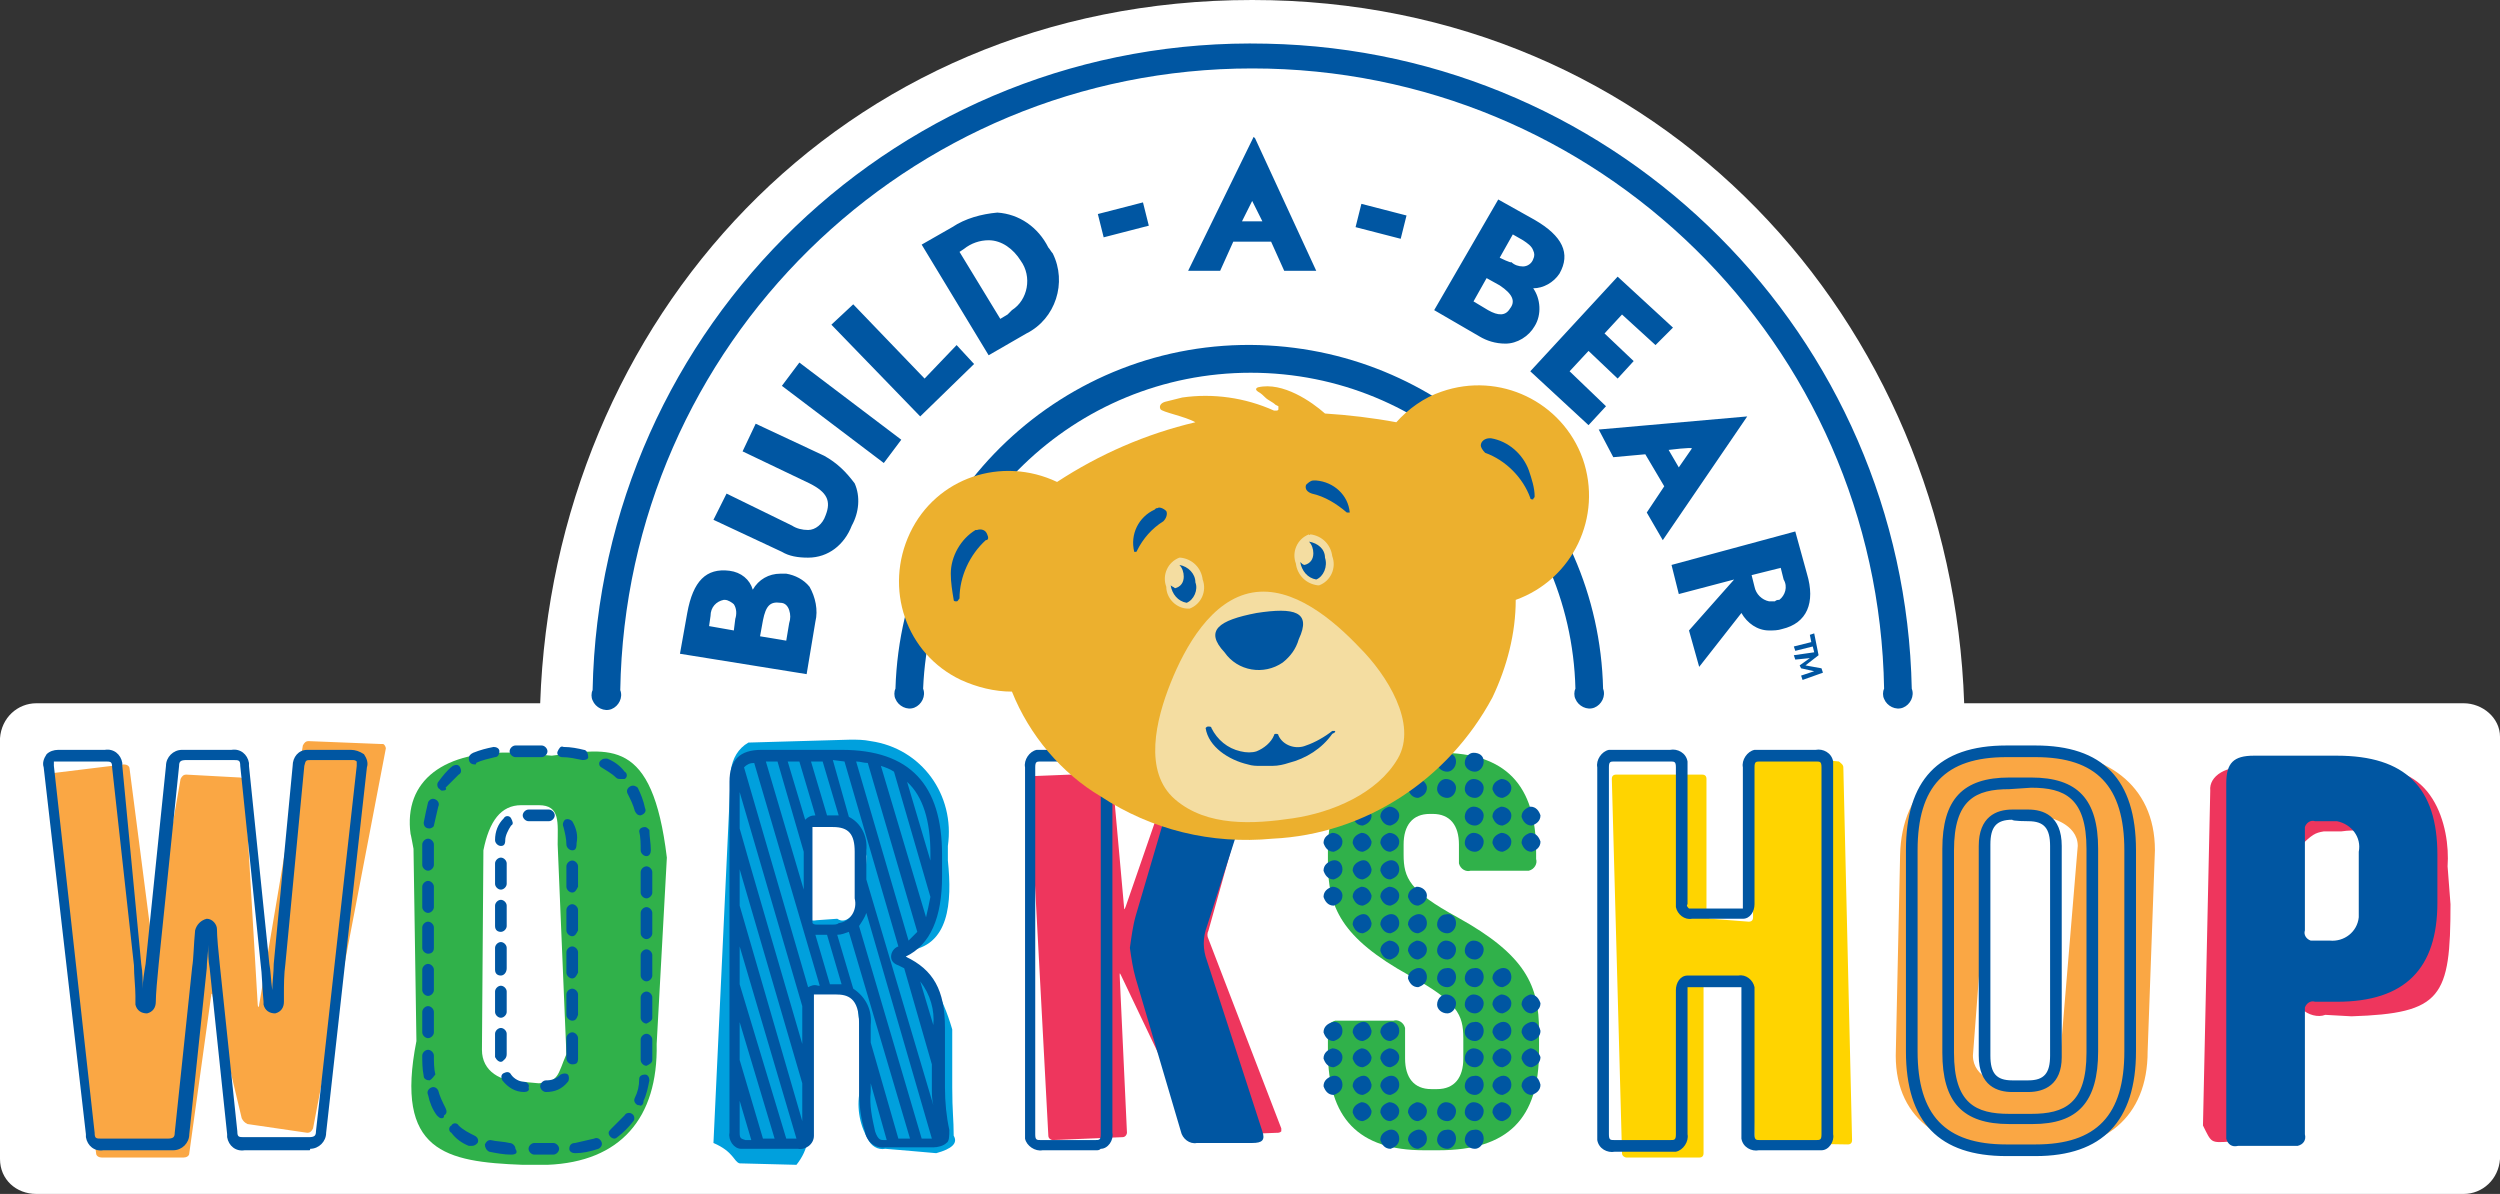
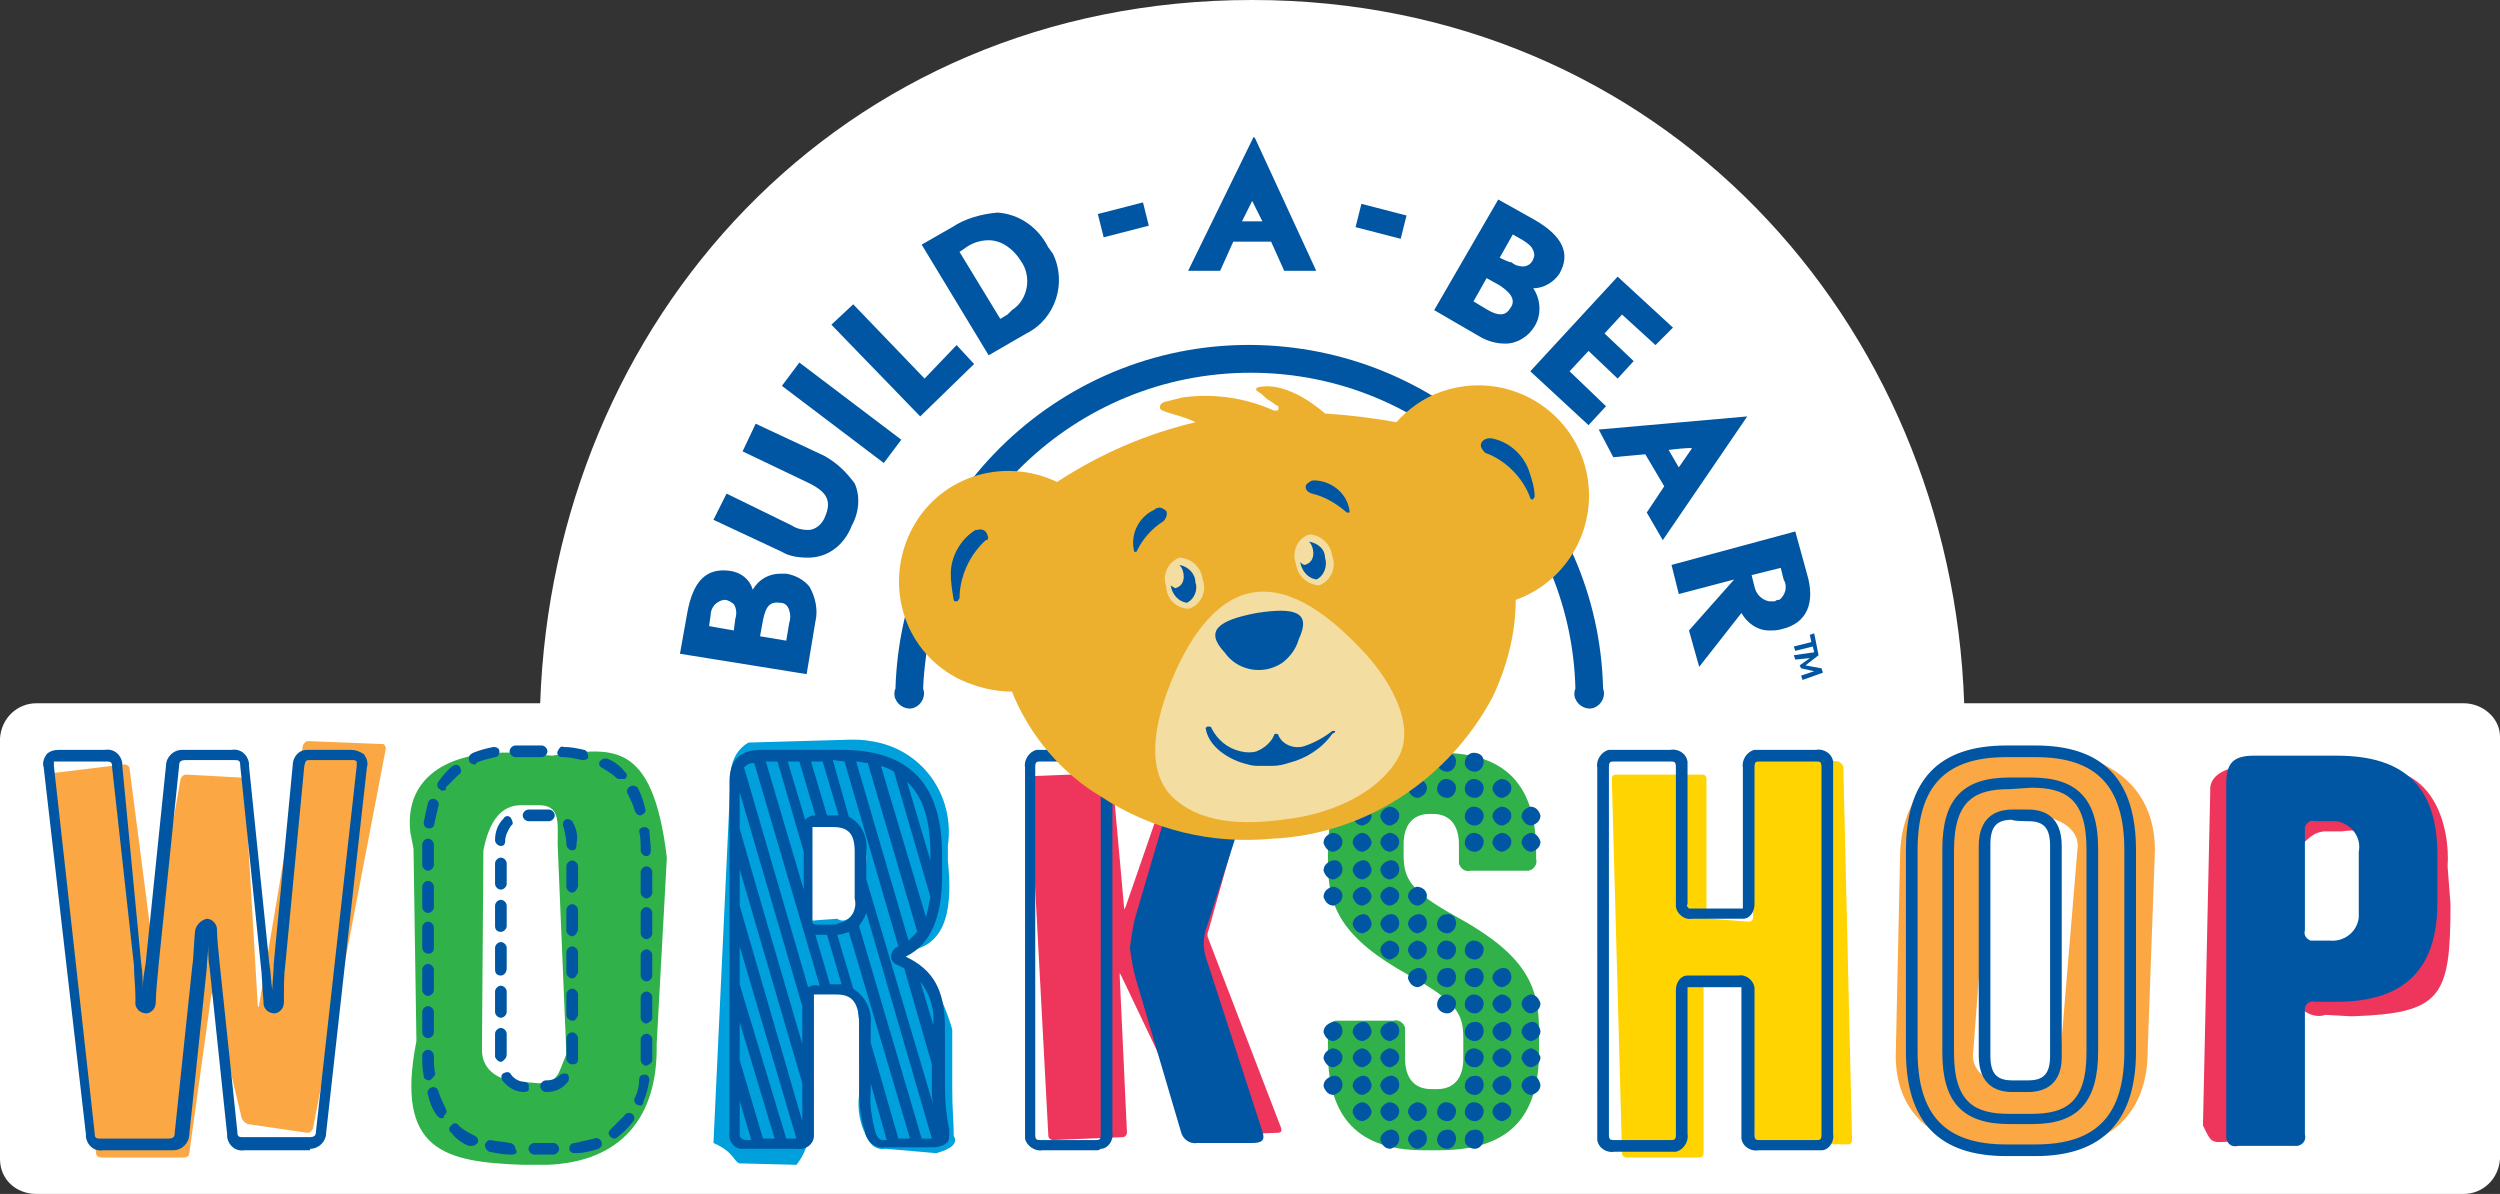
<svg xmlns="http://www.w3.org/2000/svg" version="1.1" id="Layer_1" x="0px" y="0px" viewBox="0 0 171.7 82" style="enable-background:new 0 0 171.7 82;" xml:space="preserve">
  <rect x="0" y="0" width="171.7" height="82" fill="#333333" stroke="none" />
  <style type="text/css">
  .st0{fill-rule:evenodd;clip-rule:evenodd;fill:#FFFFFF;}
	.st1{fill-rule:evenodd;clip-rule:evenodd;fill:#EE365D;}
	.st2{fill-rule:evenodd;clip-rule:evenodd;fill:#00A0DD;}
	.st3{fill-rule:evenodd;clip-rule:evenodd;fill:#30B14A;}
	.st4{fill-rule:evenodd;clip-rule:evenodd;fill:#FAA744;}
	.st5{fill-rule:evenodd;clip-rule:evenodd;fill:#FFD400;}
	.st6{fill-rule:evenodd;clip-rule:evenodd;fill:#0056A2;}
	.st7{fill-rule:evenodd;clip-rule:evenodd;fill:#ECB02E;}
	.st8{fill-rule:evenodd;clip-rule:evenodd;fill:#F4DDA1;}
 </style>
  <g>
    <path class="st0" d="M169.2,48.3h-34.3C134,22.1,114.1,0,86,0C57.6,0,38,22.1,37.1,48.3H2.5c-1.3,0-2.4,1-2.5,2.4v28.9   C0,81,1.1,82,2.5,82h166.7c1.3,0,2.4-1,2.5-2.4v-29C171.7,49.3,170.5,48.3,169.2,48.3">
  </path>
    <path class="st1" d="M157.9,58.2c0.9-0.9,1.1-1,1.7-1.1h1.2c2.1-0.3,3,0.5,2.9,2v4.2c0,1-0.9,1.9-1.9,1.9c-0.3,0-0.6-0.1-0.9-0.2   l-1.3,0.1c-0.8,0-1.8,0.1-1.6-0.5L157.9,58.2L157.9,58.2z M158.1,69.3c0.4,0.4,1.1,0.6,1.6,0.4l1.8,0.1c6.2-0.2,6.8-1.3,6.8-7.7   l-0.2-2.6c0.2-2.7-1-7.5-5.9-6.5l-7.5-0.3c-1.8-0.2-3,0.6-2.9,1.6l-0.5,23c0.6,1.2,0.5,1.2,1.9,1.1l3.7-0.3c1-0.6,1-0.4,1-0.9   L158.1,69.3L158.1,69.3z">
  </path>
    <path class="st2" d="M57.3,56.2c1.8,0.2,1.8,0.5,2.2,2.6l-0.1,2.5c-0.4,1.2-1.2,2.3-1.9,1.8l-1.4,0.1c-0.5,0.1-0.7-0.1-0.7-0.6   l-0.2-4.8c0.8-1.2,0.2-1.5,0.8-1.4C56.1,56.4,57.3,56.2,57.3,56.2z M64.3,79.2c1.1-0.3,1.5-0.7,1.2-1.2c0-1.1-0.1-1.7-0.1-3.3v-4   c-0.7-2.4-1.7-3.9-2.4-4.3c-1.1-0.8-1-1.1-0.7-1.1c2.9-0.3,3.1-3.3,2.8-6.2v-1c0.5-3.5-1.8-6.7-5.3-7.2c-0.5-0.1-0.9-0.1-1.4-0.1   l-7,0.2c-0.7,0.4-1.1,1.1-1.2,1.9L49,78.5c1.4,0.6,1.4,1.3,1.8,1.4l3.9,0.1c0.4-0.5,0.7-1.1,0.8-1.8l-0.2-8.5   c0-1.9,0.1-1.8,0.8-1.8l1.4,0.1c1.8-0.2,1.3,0.7,1.5,2l0.1,4.7c-0.3,1.2-0.1,2.5,0.5,3.5c0.2,0.5,0.7,0.8,1.2,0.7   C60.9,78.9,64.3,79.2,64.3,79.2z">
  </path>
    <path class="st3" d="M38.9,72.4c-0.6,1.4-0.5,1.9-1.9,2l-1.1-0.1c-1.5,0-2.8-0.7-2.8-2.2l0.1-13.7c0.4-2,1.2-3.1,2.6-3.1H37   c1.5,0,1.3,1.2,1.3,2.7C38.3,58,38.9,72.4,38.9,72.4z M28.4,58.3l0.2,13.2c-1.5,7.6,2,8.3,7.3,8.5h1.7c5-0.2,7.6-3.2,7.5-8.3   l0.7-12.8c-1-8.3-3.9-7.5-7.9-7l-2.5-0.2c-4.9-0.2-7.7,1.9-7.2,5.6C28.2,57.2,28.4,58.3,28.4,58.3z">
  </path>
    <path class="st4" d="M6.6,79.2c0,0.2,0.2,0.3,0.4,0.3h5.6c0.2,0,0.4-0.1,0.4-0.3l1.5-10.8c0-0.2,0.1-0.2,0.1,0l2,8.4   c0.1,0.2,0.2,0.3,0.4,0.4l4.1,0.6c0.2,0,0.3-0.1,0.4-0.3l5-26.1c0-0.1-0.1-0.3-0.2-0.3c0,0,0,0-0.1,0l-5-0.2   c-0.2,0-0.3,0.1-0.4,0.3l-3,17.8c0,0.2-0.1,0.2-0.1,0l-0.9-15.3c0-0.2-0.2-0.3-0.3-0.3l-3.7-0.2c-0.2,0-0.3,0.1-0.4,0.3l-1.9,10.9   c0,0.2-0.1,0.2-0.1,0L8.9,52.8c0-0.2-0.2-0.3-0.4-0.3l-4.9,0.6c-0.2,0-0.3,0.2-0.3,0.3L6.6,79.2z M142.7,58.1   c0-1.5-1.9-2.1-3.1-2.1h-1.1c-1.2,0-1.9,0.6-1.9,2.1l-1.1,14.4c0,1.5,1.8,2.1,3,2.1h1.1c1.2,0,1.9-0.6,1.9-2.1   C141.5,72.5,142.7,58.1,142.7,58.1z M138.1,51.6h2c4.4,0,7.9,2.2,7.9,6.8l-0.5,13.8c0,4.6-3,6.8-7.4,6.8h-2c-4.4,0-7.9-1.9-7.9-6.5   l0.3-13.8C130.6,54.2,133.7,51.6,138.1,51.6C138.1,51.6,138.1,51.6,138.1,51.6z">
  </path>
    <path class="st1" d="M77.1,78.1c0.2,0,0.3-0.2,0.3-0.3l-0.5-10.8c0-0.2,0-0.2,0.1,0l5.1,10.7c0.1,0.2,0.3,0.3,0.5,0.3l5.1-0.2   c0.1,0,0.2,0,0.3-0.1c0-0.1,0-0.2,0-0.2l-5-13c-0.1-0.2-0.1-0.4,0-0.6l3.5-12.5c0-0.1,0-0.2-0.1-0.3c0,0-0.1,0-0.1,0l-4.9,0.2   c-0.2,0-0.4,0.1-0.4,0.3l-3.7,10.7c-0.1,0.2-0.1,0.2-0.1,0l-0.8-8.9c0-0.2-0.2-0.3-0.4-0.3l-5,0.2c-0.2,0-0.3,0.2-0.3,0.3L72,78   c0,0.2,0.2,0.3,0.3,0.3c0,0,0,0,0,0h0C72.3,78.3,77.1,78.1,77.1,78.1z">
  </path>
    <path class="st5" d="M120.5,78.2c0,0.2,0.2,0.3,0.3,0.3l6.1,0.1c0.2,0,0.3-0.1,0.3-0.3v0l-0.6-25.6c0-0.2-0.2-0.3-0.3-0.4l-5.7-0.6   c-0.2,0-0.3,0.1-0.3,0.2c0,0,0,0,0,0.1l0.1,11c0,0.2-0.1,0.3-0.3,0.3c0,0,0,0,0,0l-2.6-0.2c-0.2,0-0.3-0.2-0.3-0.4v-9.2   c0-0.2-0.1-0.3-0.3-0.3l0,0H111c-0.2,0-0.3,0.1-0.3,0.3v0l0.7,25.7c0,0.2,0.2,0.3,0.3,0.3h5c0.2,0,0.3-0.1,0.3-0.3l0,0V67.8   c0-0.2,0.1-0.3,0.3-0.3c0,0,0,0,0,0l2.6,0.2c0.2,0,0.3,0.2,0.3,0.4L120.5,78.2z">
  </path>
    <path class="st3" d="M100.2,58c0-1.3-0.6-2.1-1.8-2.1h-0.2c-1.2,0-1.8,0.8-1.8,2.1v0.7c0,1.6,0.4,2.5,3.7,4.3   c4.7,2.6,5.6,4.7,5.6,7.8v1.4c0,4.6-2.1,6.8-6.9,6.8h-1c-4.5,0-6.6-2.2-6.6-6.8v-1.3c-0.1-0.3,0.1-0.7,0.5-0.8c0.1,0,0.3,0,0.4,0   h3.6c0.3-0.1,0.7,0.1,0.8,0.5c0,0.1,0,0.2,0,0.3v1.8c0,1.3,0.6,2.1,1.8,2.1h0.4c1.2,0,1.8-0.8,1.8-2.1v-1.4c0-1.6-0.4-2.5-3.7-4.3   c-4.7-2.6-5.6-4.7-5.6-7.8v-0.7c0-4.5,2.1-6.8,6.9-6.8h0.8c4.5,0,6.6,2.2,6.6,6.8v0.5c0.1,0.3-0.1,0.7-0.5,0.8c-0.1,0-0.2,0-0.3,0   H101c-0.3,0.1-0.7-0.1-0.8-0.5c0-0.1,0-0.2,0-0.3L100.2,58C100.2,57.9,100.2,57.9,100.2,58z">
  </path>
    <path class="st6" d="M138.2,56.3c-1.1,0-1.5,0.5-1.5,1.7v14.5c0,1.2,0.4,1.7,1.5,1.7h1.1c1.1,0,1.5-0.5,1.5-1.7V58.1   c0-1.2-0.4-1.7-1.5-1.7C139.3,56.4,138.2,56.4,138.2,56.3z M139.3,75h-1.1c-1,0-2.3-0.4-2.3-2.5V58.1c0-2,1.2-2.5,2.3-2.5h1.1   c1,0,2.3,0.4,2.3,2.5v14.5C141.6,74.5,140.4,75,139.3,75z M138,54.2c-2.3,0-3.8,0.7-3.8,4.2v13.9c0,3.5,1.5,4.2,3.8,4.2h1.5   c2.3,0,3.8-0.7,3.8-4.2V58.3c0-3.5-1.5-4.2-3.8-4.2L138,54.2L138,54.2z M139.6,77.2H138c-3.2,0-4.6-1.5-4.6-4.9V58.3   c0-3.4,1.4-4.9,4.6-4.9h1.5c3.2,0,4.6,1.5,4.6,4.9v13.9C144.1,75.7,142.7,77.2,139.6,77.2L139.6,77.2L139.6,77.2z M137.8,52   c-4.2,0-6.1,2-6.1,6.4v13.8c0,4.4,1.9,6.4,6.1,6.4h2c4.2,0,6.1-2,6.1-6.4V58.4c0-4.4-1.9-6.4-6.1-6.4L137.8,52   C137.8,52,137.8,52,137.8,52z M139.8,79.4h-2c-4.6,0-6.9-2.3-6.9-7.2V58.4c0-4.8,2.2-7.2,6.9-7.2h2c4.6,0,6.9,2.3,6.9,7.2v13.8   C146.7,77,144.4,79.4,139.8,79.4L139.8,79.4z M14.2,63.1c0.4,0,0.7,0.4,0.7,0.7c0,0.5,0.1,1.6,0.2,2.5l1.2,11.4   c0,0.4,0.1,0.4,0.5,0.4h4.4c0.4,0,0.5-0.1,0.5-0.4l2.8-25.1c0-0.1,0-0.2,0-0.3c-0.1-0.1-0.2-0.1-0.3-0.1h-2.8c-0.4,0-0.4,0-0.5,0.4   l-1.3,13.6c-0.1,0.7-0.1,1.5-0.1,2.1v0.5c0,0.4-0.2,0.7-0.6,0.8c-0.4,0-0.7-0.2-0.8-0.6c0-0.1,0-0.1,0-0.2c-0.1-1-0.1-1.9-0.2-2.6   l-1.4-13.6c0-0.4-0.1-0.4-0.5-0.4h-3.2c-0.4,0-0.5,0.1-0.5,0.4l-1.4,13.6c-0.1,1-0.2,2.1-0.2,2.6c0,0.4-0.2,0.7-0.6,0.8   c-0.4,0-0.7-0.2-0.8-0.6c0-0.1,0-0.1,0-0.2v-0.4c0-0.6-0.1-1.4-0.1-2.1L7.7,52.7c0-0.4-0.1-0.4-0.5-0.4H4c-0.1,0-0.2,0-0.3,0   c0,0.1,0,0.2,0,0.3l2.8,25.2c0,0.4,0.1,0.4,0.5,0.4h4.5c0.4,0,0.5-0.1,0.5-0.4l1.2-11.4c0.1-0.6,0.1-1.5,0.2-2.5   C13.5,63.5,13.8,63.2,14.2,63.1 M21.2,79h-4.4c-0.6,0.1-1.1-0.3-1.2-0.9c0-0.1,0-0.1,0-0.2l-1.2-11.4c-0.1-0.5-0.1-1.1-0.1-1.6   c0,0.6-0.1,1.1-0.1,1.6l-1.2,11.4c0,0.6-0.5,1.1-1.1,1.1c-0.1,0-0.1,0-0.2,0H7.1c-0.6,0.1-1.1-0.3-1.2-0.9c0-0.1,0-0.1,0-0.2   L3,52.7c-0.1-0.3,0-0.6,0.2-0.9c0.2-0.2,0.5-0.3,0.8-0.3h3.2c0.6-0.1,1.1,0.3,1.2,0.9c0,0,0,0,0,0c0,0.1,0,0.1,0,0.2l1.3,13.6   c0.1,0.6,0.1,1.2,0.1,1.7c0-0.5,0.1-1.1,0.2-1.7l1.4-13.6c0-0.6,0.5-1.1,1.1-1.1c0.1,0,0.1,0,0.2,0h3.2c0.6-0.1,1.1,0.3,1.2,0.9   c0,0.1,0,0.1,0,0.2l1.4,13.6c0.1,0.5,0.1,1.1,0.2,1.8c0-0.5,0.1-1.2,0.1-1.8l1.3-13.6c0-0.6,0.4-1.1,1-1.1c0.1,0,0.1,0,0.2,0h2.8   c0.3,0,0.6,0.1,0.9,0.3c0.2,0.3,0.3,0.6,0.2,0.9l-2.8,25.1c0,0.6-0.5,1.1-1.1,1.1C21.3,79,21.3,79,21.2,79 M35.4,52   c-0.2,0-0.4-0.2-0.4-0.4c0-0.2,0.2-0.4,0.4-0.4h1.8c0.2,0,0.4,0.2,0.4,0.4c0,0.2-0.2,0.4-0.4,0.4H35.4z M40,52.2L40,52.2   c-0.5-0.1-0.9-0.2-1.4-0.2c-0.2,0-0.4-0.2-0.3-0.4s0.2-0.4,0.4-0.3l0,0c0.5,0,1,0.1,1.4,0.2c0.2,0,0.3,0.3,0.3,0.5   C40.4,52.1,40.3,52.2,40,52.2L40,52.2z M32.6,52.5c-0.2,0-0.4-0.1-0.4-0.4c0-0.2,0.1-0.3,0.3-0.4c0.5-0.2,0.9-0.3,1.4-0.4   c0.2,0,0.4,0.1,0.4,0.3c0,0.2-0.1,0.4-0.3,0.4c-0.4,0.1-0.9,0.2-1.3,0.4C32.7,52.5,32.7,52.5,32.6,52.5   C32.6,52.5,32.6,52.5,32.6,52.5z M42.6,53.5c-0.1,0-0.2,0-0.3-0.1c-0.3-0.3-0.7-0.5-1-0.7c-0.2-0.1-0.2-0.4,0-0.5   c0.1-0.1,0.2-0.1,0.4-0.1c0.5,0.2,0.9,0.5,1.2,0.9c0.2,0.1,0.2,0.4,0,0.5C42.8,53.5,42.7,53.5,42.6,53.5   C42.6,53.5,42.6,53.5,42.6,53.5z M30.4,54.3c-0.1,0-0.1,0-0.2-0.1c-0.2-0.1-0.2-0.4-0.1-0.5c0,0,0,0,0,0l0,0c0.3-0.4,0.6-0.8,1-1.1   c0.2-0.1,0.4-0.1,0.5,0.1c0.1,0.2,0.1,0.4-0.1,0.5c-0.3,0.3-0.6,0.6-0.9,0.9C30.7,54.2,30.6,54.3,30.4,54.3   C30.4,54.3,30.4,54.3,30.4,54.3z M44,56c-0.2,0-0.3-0.1-0.4-0.3c-0.1-0.4-0.3-0.8-0.5-1.2c-0.1-0.2,0-0.4,0.2-0.5   c0.2-0.1,0.4,0,0.5,0.1c0.2,0.4,0.4,0.9,0.5,1.4C44.4,55.7,44.3,55.9,44,56L44,56L44,56z M29.5,56.9L29.5,56.9   c-0.3,0-0.4-0.2-0.4-0.4c0.1-0.5,0.2-1,0.3-1.4c0.1-0.2,0.3-0.3,0.5-0.2c0.2,0.1,0.3,0.3,0.2,0.5l0,0c-0.1,0.4-0.2,0.9-0.3,1.3   C29.8,56.8,29.6,56.9,29.5,56.9C29.5,56.9,29.5,56.9,29.5,56.9z M44.4,58.8c-0.2,0-0.4-0.2-0.4-0.4c0,0,0,0,0,0v0   c0-0.4,0-0.9-0.1-1.3c0-0.2,0.2-0.3,0.4-0.3c0.1,0,0.2,0.1,0.3,0.2c0,0.5,0.1,0.9,0.1,1.4C44.7,58.6,44.6,58.8,44.4,58.8   C44.3,58.8,44.4,58.8,44.4,58.8z M29.4,59.8c-0.2,0-0.4-0.2-0.4-0.4l0,0V58c0-0.2,0.2-0.4,0.4-0.4c0.2,0,0.4,0.2,0.4,0.4v1.4   C29.8,59.6,29.6,59.8,29.4,59.8z M44.4,61.7c-0.2,0-0.4-0.2-0.4-0.4c0,0,0,0,0,0v-1.4c0-0.2,0.2-0.4,0.4-0.4c0.2,0,0.4,0.2,0.4,0.4   v1.4C44.8,61.5,44.6,61.7,44.4,61.7C44.4,61.7,44.4,61.7,44.4,61.7z M29.4,62.7c-0.2,0-0.4-0.2-0.4-0.4v-1.4c0-0.2,0.2-0.4,0.4-0.4   c0.2,0,0.4,0.2,0.4,0.4v1.4C29.8,62.5,29.6,62.7,29.4,62.7C29.4,62.7,29.4,62.7,29.4,62.7z M44.4,64.5c-0.2,0-0.4-0.2-0.4-0.4v-1.4   c0-0.2,0.2-0.4,0.4-0.4c0.2,0,0.4,0.2,0.4,0.4v1.4C44.8,64.3,44.6,64.5,44.4,64.5C44.4,64.5,44.4,64.5,44.4,64.5z M29.4,65.5   c-0.2,0-0.4-0.2-0.4-0.4v-1.4c0-0.2,0.2-0.4,0.4-0.4c0.2,0,0.4,0.2,0.4,0.4v1.4C29.8,65.4,29.6,65.5,29.4,65.5   C29.4,65.5,29.4,65.5,29.4,65.5z M44.4,67.4c-0.2,0-0.4-0.2-0.4-0.4v-1.4c0-0.2,0.2-0.4,0.4-0.4c0.2,0,0.4,0.2,0.4,0.4V67   C44.8,67.2,44.6,67.4,44.4,67.4z M29.4,68.4c-0.2,0-0.4-0.2-0.4-0.4v-1.4c0-0.2,0.2-0.4,0.4-0.4c0.2,0,0.4,0.2,0.4,0.4V68   C29.8,68.2,29.6,68.4,29.4,68.4C29.4,68.4,29.4,68.4,29.4,68.4z M44.4,70.3c-0.2,0-0.4-0.2-0.4-0.4v-1.4c0-0.2,0.2-0.4,0.4-0.4   c0.2,0,0.4,0.2,0.4,0.4v1.4C44.8,70.1,44.6,70.2,44.4,70.3C44.4,70.2,44.4,70.3,44.4,70.3z M29.4,71.3c-0.2,0-0.4-0.2-0.4-0.4   c0,0,0,0,0,0v-1.4c0-0.2,0.2-0.4,0.4-0.4c0.2,0,0.4,0.2,0.4,0.4v1.4C29.8,71.1,29.6,71.3,29.4,71.3C29.4,71.3,29.4,71.3,29.4,71.3z    M44.4,73.2c-0.2,0-0.4-0.2-0.4-0.4c0,0,0,0,0,0v-1.4c0-0.2,0.2-0.4,0.4-0.4c0.2,0,0.4,0.2,0.4,0.4v1.4   C44.8,73,44.6,73.1,44.4,73.2C44.4,73.1,44.4,73.2,44.4,73.2z M29.5,74.2c-0.2,0-0.4-0.1-0.4-0.3c-0.1-0.5-0.1-1-0.1-1.4   c0-0.2,0.2-0.4,0.4-0.4c0.2,0,0.4,0.2,0.4,0.4c0,0.4,0,0.9,0.1,1.3C29.8,73.9,29.7,74.1,29.5,74.2L29.5,74.2L29.5,74.2L29.5,74.2z    M43.9,75.9h-0.1c-0.2-0.1-0.3-0.3-0.2-0.5c0.2-0.4,0.3-0.8,0.3-1.3c0-0.2,0.2-0.3,0.4-0.3c0.2,0,0.3,0.2,0.3,0.4l0,0   c-0.1,0.5-0.2,1-0.4,1.4C44.2,75.9,44,76,43.9,75.9C43.8,75.9,43.8,75.9,43.9,75.9z M30.3,76.8c-0.1,0-0.2-0.1-0.3-0.2   c-0.3-0.4-0.5-0.9-0.6-1.4c-0.1-0.2,0-0.4,0.2-0.5s0.4,0,0.5,0.2c0.1,0.4,0.3,0.8,0.5,1.2c0.1,0.2,0.1,0.4-0.1,0.5   C30.5,76.8,30.4,76.8,30.3,76.8L30.3,76.8z M42.2,78.2c-0.2,0-0.4-0.2-0.4-0.4c0-0.1,0.1-0.2,0.2-0.3c0.3-0.3,0.6-0.6,0.9-0.9   c0.1-0.2,0.4-0.2,0.5-0.1c0.2,0.1,0.2,0.4,0.1,0.5c-0.3,0.4-0.7,0.8-1.1,1.1C42.3,78.2,42.2,78.2,42.2,78.2   C42.2,78.2,42.2,78.2,42.2,78.2z M32.4,78.7c-0.1,0-0.1,0-0.2,0c-0.5-0.2-0.9-0.5-1.2-0.9c-0.2-0.1-0.2-0.4,0-0.5   c0.1-0.2,0.4-0.2,0.5,0c0.3,0.3,0.7,0.5,1.1,0.7c0.2,0.1,0.3,0.3,0.2,0.5C32.7,78.6,32.6,78.7,32.4,78.7L32.4,78.7z M39.5,79.2   c-0.2,0-0.4-0.1-0.4-0.3c0-0.2,0.1-0.4,0.4-0.4c0.4-0.1,0.9-0.2,1.3-0.3c0.2-0.1,0.4,0,0.5,0.2c0.1,0.2,0,0.4-0.2,0.5   C40.5,79.1,40,79.2,39.5,79.2C39.5,79.2,39.5,79.2,39.5,79.2z M35.1,79.3c-0.5,0-1-0.1-1.5-0.2c-0.2-0.1-0.3-0.3-0.3-0.5   c0.1-0.2,0.2-0.3,0.4-0.3c0.4,0.1,0.9,0.1,1.3,0.2c0.2,0,0.4,0.2,0.4,0.4C35.6,79.2,35.4,79.3,35.1,79.3L35.1,79.3z M37.9,79.3   h-1.2c-0.2,0-0.4-0.2-0.4-0.4c0-0.2,0.2-0.4,0.4-0.4H38c0.2,0,0.4,0.2,0.4,0.4c0,0.2-0.2,0.4-0.4,0.4H37.9   C37.8,79.3,37.8,79.3,37.9,79.3z M37.7,56.4h-1.4c-0.2,0-0.4-0.2-0.4-0.4c0-0.2,0.2-0.4,0.4-0.4h1.4c0.2,0,0.4,0.2,0.4,0.4   C38.1,56.2,37.9,56.4,37.7,56.4 M34.4,58.1c-0.2,0-0.4-0.2-0.4-0.4c0,0,0,0,0,0c0-0.6,0.2-1.1,0.6-1.5c0.1-0.2,0.4-0.2,0.5,0   s0.2,0.4,0,0.5l0,0c-0.2,0.3-0.4,0.7-0.4,1C34.7,58,34.6,58.1,34.4,58.1 M39.3,58.4c-0.2,0-0.4-0.2-0.4-0.4c0,0,0,0,0,0   c0-0.4-0.1-0.8-0.2-1.2c-0.1-0.2,0-0.4,0.1-0.5c0.2-0.1,0.4,0,0.5,0.1c0.3,0.5,0.4,1,0.3,1.5C39.6,58.3,39.5,58.4,39.3,58.4    M34.4,61.1c-0.2,0-0.4-0.2-0.4-0.4c0,0,0,0,0,0v-1.4c0-0.2,0.2-0.4,0.4-0.4c0.2,0,0.4,0.2,0.4,0.4v1.4   C34.8,60.9,34.6,61.1,34.4,61.1 M39.3,61.3c-0.2,0-0.4-0.2-0.4-0.4c0,0,0,0,0,0v-1.4c0-0.2,0.2-0.4,0.4-0.4c0.2,0,0.4,0.2,0.4,0.4   v1.4C39.6,61.1,39.5,61.3,39.3,61.3 M34.4,64c-0.2,0-0.4-0.1-0.4-0.4c0,0,0,0,0,0v-1.4c0-0.2,0.2-0.4,0.4-0.4   c0.2,0,0.4,0.2,0.4,0.4v1.4C34.8,63.8,34.6,64,34.4,64 M39.3,64.3c-0.2,0-0.4-0.2-0.4-0.4c0,0,0,0,0,0v-1.4c0-0.2,0.2-0.4,0.4-0.4   c0.2,0,0.4,0.2,0.4,0.4v1.4C39.6,64.1,39.5,64.3,39.3,64.3 M34.4,67c-0.2,0-0.4-0.1-0.4-0.4c0,0,0,0,0-0.1v-1.4   c0-0.2,0.2-0.4,0.4-0.4c0.2,0,0.4,0.2,0.4,0.4l0,0v1.4C34.8,66.8,34.6,67,34.4,67 M39.3,67.2c-0.2,0-0.4-0.2-0.4-0.4v-1.4   c0-0.2,0.2-0.4,0.4-0.4c0.2,0,0.4,0.2,0.4,0.4v1.4C39.6,67,39.5,67.2,39.3,67.2 M34.4,69.9c-0.2,0-0.4-0.2-0.4-0.4v-1.4   c0-0.2,0.2-0.4,0.4-0.4c0.2,0,0.4,0.2,0.4,0.4v1.4C34.8,69.7,34.6,69.9,34.4,69.9 M39.3,70.1c-0.2,0-0.4-0.2-0.4-0.4v-1.4   c0-0.2,0.2-0.4,0.4-0.4c0.2,0,0.4,0.2,0.4,0.4v1.4C39.6,70,39.5,70.1,39.3,70.1 M34.5,72.9c-0.2,0.1-0.4-0.1-0.5-0.3   c0-0.1,0-0.1,0-0.2v-1.4c0-0.2,0.2-0.4,0.4-0.4c0.2,0,0.4,0.2,0.4,0.4v1.4C34.8,72.7,34.6,72.8,34.5,72.9 M39.3,73.1   c-0.2,0-0.4-0.2-0.4-0.4c0,0,0,0,0,0v-1.4c0-0.2,0.2-0.4,0.4-0.4c0.2,0,0.4,0.2,0.4,0.4v1.4C39.7,73,39.6,73.1,39.3,73.1 M36,75   c-0.6,0-1.1-0.3-1.5-0.8c-0.1-0.2-0.1-0.4,0.1-0.5c0.2-0.1,0.4-0.1,0.5,0.1c0.2,0.3,0.6,0.5,0.9,0.5c0.2,0,0.4,0.2,0.3,0.4   C36.4,74.9,36.2,75,36,75 M37.5,75c-0.2,0-0.4-0.2-0.4-0.4c0-0.2,0.2-0.4,0.4-0.4c0.4,0,0.7-0.1,1-0.4c0.2-0.1,0.4-0.1,0.5,0   c0.1,0.1,0.1,0.4,0,0.5C38.6,74.8,38.1,75,37.5,75 M116.1,67h3.3c0.5-0.1,1,0.3,1.1,0.8c0,0.1,0,0.1,0,0.2v9.9   c0,0.4,0.1,0.4,0.4,0.4h3.8c0.3,0,0.4,0,0.4-0.4V52.7c0-0.4-0.1-0.4-0.4-0.4h-3.8c-0.3,0-0.4,0-0.4,0.4v9.4c0,0.5-0.3,1-0.8,1   c-0.1,0-0.1,0-0.2,0h-3.3c-0.5,0.1-1-0.3-1.1-0.8c0-0.1,0-0.1,0-0.2v-9.4c0-0.4-0.1-0.4-0.4-0.4h-3.8c-0.3,0-0.4,0-0.4,0.4v25.2   c0,0.4,0.1,0.4,0.4,0.4h3.8c0.3,0,0.4,0,0.4-0.4V68c0-0.5,0.3-1,0.8-1C116,67,116.1,67,116.1,67 M124.6,79h-3.8   c-0.5,0.1-1.1-0.2-1.2-0.8c0-0.1,0-0.2,0-0.4V68c0-0.1,0-0.2,0-0.2c-0.1,0-0.1,0-0.2,0h-3.3c-0.1,0-0.1,0-0.2,0c0,0.1,0,0.2,0,0.2   v9.9c0.1,0.5-0.3,1.1-0.8,1.2c-0.1,0-0.3,0-0.4,0h-3.8c-0.5,0.1-1.1-0.2-1.2-0.8c0-0.1,0-0.2,0-0.4V52.7c-0.1-0.5,0.3-1.1,0.8-1.2   c0.1,0,0.2,0,0.4,0h3.8c0.5-0.1,1.1,0.2,1.2,0.8c0,0.1,0,0.2,0,0.4v9.4c-0.1,0.1,0,0.2,0.1,0.3c0.1,0,0.1,0,0.2,0h3.3   c0.1,0,0.1,0,0.2,0c0-0.1,0-0.2,0-0.2v-9.5c-0.1-0.5,0.3-1.1,0.8-1.2c0.1,0,0.2,0,0.4,0h3.8c0.5-0.1,1.1,0.2,1.2,0.8   c0,0.1,0,0.2,0,0.4v25.2c0.1,0.5-0.3,1.1-0.8,1.1C124.8,79,124.7,79,124.6,79 M158.3,63.9c-0.1,0.3,0.1,0.6,0.4,0.7   c0.1,0,0.2,0,0.2,0h1.1c1,0.1,1.9-0.6,2-1.6c0-0.2,0-0.4,0-0.5v-4c0.2-1-0.5-1.9-1.5-2.1c-0.2,0-0.4,0-0.5,0H159   c-0.3-0.1-0.6,0.1-0.7,0.4c0,0.1,0,0.2,0,0.2L158.3,63.9C158.3,63.9,158.3,63.9,158.3,63.9z M158.3,77.9c0.1,0.4-0.1,0.7-0.5,0.8   c-0.1,0-0.2,0-0.3,0h-3.8c-0.4,0.1-0.7-0.1-0.8-0.5c0-0.1,0-0.2,0-0.3V53.8c0-1.4,0.5-1.9,1.9-1.9h5.7c4.7,0,6.9,2.2,6.9,6.8v3.3   c0,4.5-2.2,6.8-6.9,6.8H159c-0.3-0.1-0.6,0.1-0.7,0.4c0,0.1,0,0.2,0,0.2L158.3,77.9L158.3,77.9z M96.1,52.3c0,0.4-0.3,0.6-0.6,0.7   c-0.4,0-0.6-0.3-0.7-0.6c0-0.4,0.3-0.6,0.6-0.7h0C95.8,51.7,96.1,51.9,96.1,52.3C96.1,52.3,96.1,52.3,96.1,52.3 M98,52.3   c0,0.4-0.3,0.6-0.6,0.7c-0.4,0-0.6-0.3-0.7-0.6c0-0.4,0.3-0.6,0.6-0.7h0C97.7,51.7,98,51.9,98,52.3C98,52.3,98,52.3,98,52.3    M100,52.3c0,0.4-0.3,0.7-0.6,0.7c-0.4,0-0.7-0.3-0.7-0.6c0-0.4,0.3-0.7,0.6-0.7c0,0,0,0,0,0h0C99.7,51.7,100,51.9,100,52.3   C100,52.3,100,52.3,100,52.3 M101.9,52.3c0,0.4-0.3,0.7-0.6,0.7c-0.4,0-0.7-0.3-0.7-0.6c0-0.4,0.3-0.7,0.6-0.7c0,0,0,0,0,0h0   C101.6,51.7,101.9,51.9,101.9,52.3C101.9,52.3,101.9,52.3,101.9,52.3 M96.1,54.1c0,0.4-0.3,0.6-0.6,0.7c-0.4,0-0.6-0.3-0.7-0.6   c0-0.4,0.3-0.6,0.6-0.7h0C95.8,53.5,96.1,53.8,96.1,54.1C96.1,54.1,96.1,54.1,96.1,54.1 M98,54.1c0,0.4-0.3,0.6-0.6,0.7   c-0.4,0-0.6-0.3-0.7-0.6c0-0.4,0.3-0.6,0.6-0.7h0C97.7,53.5,98,53.8,98,54.1C98,54.1,98,54.1,98,54.1 M100,54.1   c0,0.4-0.3,0.7-0.6,0.7c-0.4,0-0.7-0.3-0.7-0.6c0-0.4,0.3-0.7,0.6-0.7c0,0,0,0,0,0l0,0C99.7,53.5,100,53.8,100,54.1   C100,54.1,100,54.1,100,54.1 M101.9,54.1c0,0.4-0.3,0.7-0.6,0.7c-0.4,0-0.7-0.3-0.7-0.6c0-0.4,0.3-0.7,0.6-0.7c0,0,0,0,0,0l0,0   C101.6,53.5,101.9,53.8,101.9,54.1C101.9,54.1,101.9,54.1,101.9,54.1 M103.8,54.1c0,0.4-0.3,0.6-0.6,0.7c-0.4,0-0.6-0.3-0.7-0.6   c0-0.4,0.3-0.6,0.6-0.7h0C103.5,53.5,103.8,53.8,103.8,54.1C103.8,54.1,103.8,54.1,103.8,54.1 M92.2,56c0,0.4-0.3,0.6-0.6,0.7   c-0.4,0-0.6-0.3-0.7-0.6c0-0.4,0.3-0.6,0.6-0.7h0C91.9,55.4,92.2,55.7,92.2,56C92.2,56,92.2,56,92.2,56 M94.2,56   c0,0.4-0.3,0.6-0.6,0.7c-0.4,0-0.6-0.3-0.7-0.6c0-0.4,0.3-0.6,0.6-0.7h0C93.9,55.4,94.1,55.7,94.2,56C94.1,56,94.1,56,94.2,56    M96.1,56c0,0.4-0.3,0.6-0.6,0.7c-0.4,0-0.6-0.3-0.7-0.6c0-0.4,0.3-0.6,0.6-0.7h0C95.8,55.4,96.1,55.7,96.1,56   C96.1,56,96.1,56,96.1,56 M101.9,56c0,0.4-0.3,0.7-0.6,0.7c-0.4,0-0.7-0.3-0.7-0.6c0-0.4,0.3-0.7,0.6-0.7c0,0,0,0,0,0h0   C101.6,55.4,101.9,55.7,101.9,56C101.9,56,101.9,56,101.9,56 M103.8,56c0,0.4-0.3,0.6-0.6,0.7c-0.4,0-0.6-0.3-0.7-0.6   c0-0.4,0.3-0.6,0.6-0.7h0C103.5,55.4,103.8,55.7,103.8,56C103.8,56,103.8,56,103.8,56 M105.8,56c0,0.4-0.3,0.6-0.6,0.7   c-0.4,0-0.6-0.3-0.7-0.6c0-0.4,0.3-0.6,0.6-0.7h0C105.5,55.4,105.7,55.7,105.8,56C105.7,56,105.7,56,105.8,56 M92.2,57.8   c0,0.4-0.3,0.6-0.6,0.7c-0.4,0-0.6-0.3-0.7-0.6c0-0.4,0.3-0.6,0.6-0.7h0C91.9,57.2,92.2,57.5,92.2,57.8   C92.2,57.8,92.2,57.8,92.2,57.8 M94.2,57.8c0,0.4-0.3,0.6-0.6,0.7c-0.4,0-0.6-0.3-0.7-0.6c0-0.4,0.3-0.6,0.6-0.7h0   C93.9,57.2,94.1,57.5,94.2,57.8C94.1,57.8,94.1,57.8,94.2,57.8 M96.1,57.8c0,0.4-0.3,0.6-0.6,0.7c-0.4,0-0.6-0.3-0.7-0.6   c0-0.4,0.3-0.6,0.6-0.7h0C95.8,57.2,96.1,57.5,96.1,57.8C96.1,57.8,96.1,57.8,96.1,57.8 M101.9,57.8c0,0.4-0.3,0.7-0.6,0.7   c-0.4,0-0.7-0.3-0.7-0.6l0,0c0-0.4,0.3-0.7,0.6-0.7c0,0,0,0,0,0l0,0C101.6,57.2,101.9,57.5,101.9,57.8   C101.9,57.8,101.9,57.8,101.9,57.8 M103.8,57.8c0,0.4-0.3,0.6-0.6,0.7c-0.4,0-0.6-0.3-0.7-0.6c0-0.4,0.3-0.6,0.6-0.7h0   C103.5,57.2,103.8,57.5,103.8,57.8C103.8,57.8,103.8,57.8,103.8,57.8 M105.8,57.8c0,0.4-0.3,0.6-0.6,0.7c-0.4,0-0.6-0.3-0.7-0.6   c0-0.4,0.3-0.6,0.6-0.7h0C105.5,57.2,105.7,57.5,105.8,57.8C105.7,57.8,105.7,57.8,105.8,57.8 M92.2,59.7c0,0.4-0.3,0.6-0.6,0.7   c-0.4,0-0.6-0.3-0.7-0.6c0-0.4,0.3-0.6,0.6-0.7h0C91.9,59,92.2,59.3,92.2,59.7C92.2,59.7,92.2,59.7,92.2,59.7 M94.2,59.7   c0,0.4-0.3,0.6-0.6,0.7c-0.4,0-0.6-0.3-0.7-0.6c0-0.4,0.3-0.6,0.6-0.7h0C93.9,59,94.1,59.3,94.2,59.7   C94.1,59.7,94.1,59.7,94.2,59.7 M96.1,59.7c0,0.4-0.3,0.6-0.6,0.7c-0.4,0-0.6-0.3-0.7-0.6c0-0.4,0.3-0.6,0.6-0.7h0   C95.8,59,96.1,59.3,96.1,59.7C96.1,59.7,96.1,59.7,96.1,59.7 M92.2,61.5c0,0.4-0.3,0.6-0.6,0.7c-0.4,0-0.6-0.3-0.7-0.6   c0-0.4,0.3-0.6,0.6-0.7h0C91.9,60.9,92.2,61.2,92.2,61.5C92.2,61.5,92.2,61.5,92.2,61.5 M94.2,61.5c0,0.4-0.3,0.6-0.6,0.7   c-0.4,0-0.6-0.3-0.7-0.6c0-0.4,0.3-0.6,0.6-0.7h0C93.9,60.9,94.1,61.2,94.2,61.5C94.1,61.5,94.1,61.5,94.2,61.5 M96.1,61.5   c0,0.4-0.3,0.6-0.6,0.7c-0.4,0-0.6-0.3-0.7-0.6c0-0.4,0.3-0.6,0.6-0.7h0C95.8,60.9,96.1,61.2,96.1,61.5   C96.1,61.5,96.1,61.5,96.1,61.5 M98,61.5c0,0.4-0.3,0.6-0.6,0.7c-0.4,0-0.6-0.3-0.7-0.6c0-0.4,0.3-0.6,0.6-0.7h0   C97.7,60.9,98,61.2,98,61.5C98,61.5,98,61.5,98,61.5 M94.2,63.4c0,0.4-0.3,0.6-0.6,0.7c-0.4,0-0.6-0.3-0.7-0.6   c0-0.4,0.3-0.6,0.6-0.7h0C93.9,62.7,94.1,63,94.2,63.4C94.1,63.4,94.1,63.4,94.2,63.4 M96.1,63.4c0,0.4-0.3,0.6-0.6,0.7   c-0.4,0-0.6-0.3-0.7-0.6c0-0.4,0.3-0.6,0.6-0.7h0C95.8,62.7,96.1,63,96.1,63.4C96.1,63.4,96.1,63.4,96.1,63.4 M98,63.4   c0,0.4-0.3,0.6-0.6,0.7c-0.4,0-0.6-0.3-0.7-0.6c0-0.4,0.3-0.6,0.6-0.7h0C97.7,62.7,98,63,98,63.4C98,63.4,98,63.4,98,63.4    M100,63.4c0,0.4-0.3,0.7-0.6,0.7c-0.4,0-0.7-0.3-0.7-0.6c0-0.4,0.3-0.7,0.6-0.7c0,0,0,0,0,0l0,0C99.7,62.7,100,63,100,63.4   C100,63.4,100,63.4,100,63.4 M96.1,65.2c0,0.4-0.3,0.6-0.6,0.7c-0.4,0-0.6-0.3-0.7-0.6c0-0.4,0.3-0.6,0.6-0.7h0   C95.8,64.6,96.1,64.9,96.1,65.2C96.1,65.2,96.1,65.2,96.1,65.2 M98,65.2c0,0.4-0.3,0.6-0.6,0.7c-0.4,0-0.6-0.3-0.7-0.6   c0-0.4,0.3-0.6,0.6-0.7h0C97.7,64.6,98,64.9,98,65.2C98,65.2,98,65.2,98,65.2 M100,65.2c0,0.4-0.3,0.7-0.6,0.7   c-0.4,0-0.7-0.3-0.7-0.6l0,0c0-0.4,0.3-0.7,0.6-0.7c0,0,0,0,0,0l0,0C99.7,64.6,100,64.9,100,65.2C100,65.2,100,65.2,100,65.2    M101.9,65.2c0,0.4-0.3,0.7-0.6,0.7c-0.4,0-0.7-0.3-0.7-0.6l0,0c0-0.4,0.3-0.7,0.6-0.7c0,0,0,0,0,0l0,0   C101.6,64.6,101.9,64.9,101.9,65.2C101.9,65.2,101.9,65.2,101.9,65.2 M98,67.1c0,0.4-0.3,0.6-0.6,0.7c-0.4,0-0.6-0.3-0.7-0.6   c0-0.4,0.3-0.6,0.6-0.7h0C97.7,66.4,98,66.7,98,67.1C98,67.1,98,67.1,98,67.1 M100,67.1c0,0.4-0.3,0.7-0.6,0.7   c-0.4,0-0.7-0.3-0.7-0.6l0,0c0-0.4,0.3-0.7,0.6-0.7c0,0,0,0,0,0l0,0C99.7,66.4,100,66.7,100,67.1C100,67.1,100,67.1,100,67.1    M101.9,67.1c0,0.4-0.3,0.7-0.6,0.7c-0.4,0-0.7-0.3-0.7-0.6l0,0c0-0.4,0.3-0.7,0.6-0.7c0,0,0,0,0,0l0,0   C101.6,66.4,101.9,66.7,101.9,67.1C101.9,67.1,101.9,67.1,101.9,67.1 M103.8,67.1c0,0.4-0.3,0.6-0.6,0.7c-0.4,0-0.6-0.3-0.7-0.6   c0-0.4,0.3-0.6,0.6-0.7h0C103.5,66.4,103.8,66.7,103.8,67.1C103.8,67.1,103.8,67.1,103.8,67.1 M100,68.9c0,0.4-0.3,0.7-0.6,0.7   c-0.4,0-0.7-0.3-0.7-0.6l0,0c0-0.4,0.3-0.7,0.6-0.7c0,0,0,0,0,0h0C99.7,68.3,100,68.6,100,68.9C100,68.9,100,68.9,100,68.9    M101.9,68.9c0,0.4-0.3,0.7-0.6,0.7c-0.4,0-0.7-0.3-0.7-0.6l0,0c0-0.4,0.3-0.7,0.6-0.7c0,0,0,0,0,0h0   C101.6,68.3,101.9,68.6,101.9,68.9C101.9,68.9,101.9,68.9,101.9,68.9 M103.8,68.9c0,0.4-0.3,0.6-0.6,0.7c-0.4,0-0.6-0.3-0.7-0.6   c0-0.4,0.3-0.6,0.6-0.7h0C103.5,68.3,103.8,68.6,103.8,68.9C103.8,68.9,103.8,68.9,103.8,68.9 M105.8,68.9c0,0.4-0.3,0.6-0.6,0.7   c-0.4,0-0.6-0.3-0.7-0.6c0-0.4,0.3-0.6,0.6-0.7h0C105.5,68.3,105.7,68.6,105.8,68.9C105.7,68.9,105.7,68.9,105.8,68.9 M92.2,70.8   c0,0.4-0.3,0.6-0.6,0.7c-0.4,0-0.6-0.3-0.7-0.6c0-0.4,0.3-0.6,0.6-0.7h0C91.9,70.1,92.2,70.4,92.2,70.8   C92.2,70.8,92.2,70.8,92.2,70.8 M94.2,70.8c0,0.4-0.3,0.6-0.6,0.7c-0.4,0-0.6-0.3-0.7-0.6c0-0.4,0.3-0.6,0.6-0.7h0   C93.9,70.1,94.1,70.4,94.2,70.8C94.1,70.8,94.1,70.8,94.2,70.8 M96.1,70.8c0,0.4-0.3,0.6-0.6,0.7c-0.4,0-0.6-0.3-0.7-0.6   c0-0.4,0.3-0.6,0.6-0.7h0C95.8,70.1,96.1,70.4,96.1,70.8C96.1,70.8,96.1,70.8,96.1,70.8 M101.9,70.8c0,0.4-0.3,0.7-0.6,0.7   c-0.4,0-0.7-0.3-0.7-0.6l0,0c0-0.4,0.3-0.7,0.6-0.7c0,0,0,0,0,0l0,0C101.6,70.1,101.9,70.4,101.9,70.8   C101.9,70.8,101.9,70.8,101.9,70.8 M103.8,70.8c0,0.4-0.3,0.6-0.6,0.7c-0.4,0-0.6-0.3-0.7-0.6c0-0.4,0.3-0.6,0.6-0.7h0   C103.5,70.1,103.8,70.4,103.8,70.8C103.8,70.8,103.8,70.8,103.8,70.8 M105.8,70.8c0,0.4-0.3,0.6-0.6,0.7c-0.4,0-0.6-0.3-0.7-0.6   c0-0.4,0.3-0.6,0.6-0.7h0C105.5,70.1,105.7,70.4,105.8,70.8C105.7,70.8,105.7,70.8,105.8,70.8 M92.2,72.6c0,0.4-0.3,0.6-0.6,0.7   c-0.4,0-0.6-0.3-0.7-0.6c0-0.4,0.3-0.6,0.6-0.7h0C91.9,72,92.2,72.3,92.2,72.6C92.2,72.6,92.2,72.6,92.2,72.6 M94.2,72.6   c0,0.4-0.3,0.6-0.6,0.7c-0.4,0-0.6-0.3-0.7-0.6c0-0.4,0.3-0.6,0.6-0.7h0C93.9,72,94.1,72.3,94.2,72.6   C94.1,72.6,94.1,72.6,94.2,72.6 M96.1,72.6c0,0.4-0.3,0.6-0.6,0.7c-0.4,0-0.6-0.3-0.7-0.6c0-0.4,0.3-0.6,0.6-0.7h0   C95.8,72,96.1,72.3,96.1,72.6C96.1,72.6,96.1,72.6,96.1,72.6 M101.9,72.6c0,0.4-0.3,0.7-0.6,0.7c-0.4,0-0.7-0.3-0.7-0.6l0,0   c0-0.4,0.3-0.7,0.6-0.7c0,0,0,0,0,0l0,0C101.6,72,101.9,72.3,101.9,72.6C101.9,72.6,101.9,72.6,101.9,72.6 M103.8,72.6   c0,0.4-0.3,0.6-0.6,0.7c-0.4,0-0.6-0.3-0.7-0.6c0-0.4,0.3-0.6,0.6-0.7h0C103.5,72,103.8,72.3,103.8,72.6   C103.8,72.6,103.8,72.6,103.8,72.6 M105.8,72.6c0,0.4-0.3,0.6-0.6,0.7c-0.4,0-0.6-0.3-0.7-0.6c0-0.4,0.3-0.6,0.6-0.7h0   C105.4,72,105.7,72.3,105.8,72.6C105.7,72.6,105.7,72.6,105.8,72.6 M92.2,74.5c0,0.4-0.3,0.6-0.6,0.7c-0.4,0-0.6-0.3-0.7-0.6   c0-0.4,0.3-0.6,0.6-0.7h0C91.9,73.8,92.2,74.1,92.2,74.5C92.2,74.5,92.2,74.5,92.2,74.5 M94.2,74.5c0,0.4-0.3,0.6-0.6,0.7   c-0.4,0-0.6-0.3-0.7-0.6c0-0.4,0.3-0.6,0.6-0.7h0C93.9,73.8,94.1,74.1,94.2,74.5C94.1,74.5,94.1,74.5,94.2,74.5 M96.1,74.5   c0,0.4-0.3,0.6-0.6,0.7c-0.4,0-0.6-0.3-0.7-0.6c0-0.4,0.3-0.6,0.6-0.7h0C95.8,73.8,96.1,74.1,96.1,74.5   C96.1,74.5,96.1,74.5,96.1,74.5 M101.9,74.5c0,0.4-0.3,0.7-0.6,0.7c-0.4,0-0.7-0.3-0.7-0.6c0-0.4,0.3-0.7,0.6-0.7c0,0,0,0,0,0l0,0   C101.6,73.8,101.9,74.1,101.9,74.5C101.9,74.5,101.9,74.5,101.9,74.5 M103.8,74.5c0,0.4-0.3,0.6-0.6,0.7c-0.4,0-0.6-0.3-0.7-0.6   c0-0.4,0.3-0.6,0.6-0.7h0C103.5,73.8,103.8,74.1,103.8,74.5C103.8,74.5,103.8,74.5,103.8,74.5 M105.8,74.5c0,0.4-0.3,0.6-0.6,0.7   c-0.4,0-0.6-0.3-0.7-0.6c0-0.4,0.3-0.6,0.6-0.7h0C105.5,73.8,105.7,74.1,105.8,74.5C105.7,74.5,105.7,74.5,105.8,74.5 M94.2,76.3   c0,0.4-0.3,0.6-0.6,0.7c-0.4,0-0.6-0.3-0.7-0.6c0-0.4,0.3-0.6,0.6-0.7h0C93.9,75.7,94.1,76,94.2,76.3   C94.1,76.3,94.1,76.3,94.2,76.3 M96.1,76.3c0,0.4-0.3,0.6-0.6,0.7c-0.4,0-0.6-0.3-0.7-0.6c0-0.4,0.3-0.6,0.6-0.7h0   C95.8,75.7,96.1,76,96.1,76.3C96.1,76.3,96.1,76.3,96.1,76.3 M98,76.3c0,0.4-0.3,0.6-0.6,0.7c-0.4,0-0.6-0.3-0.7-0.6   c0-0.4,0.3-0.6,0.6-0.7h0C97.7,75.7,98,76,98,76.3C98,76.3,98,76.3,98,76.3 M100,76.3c0,0.4-0.3,0.7-0.6,0.7   c-0.4,0-0.7-0.3-0.7-0.6c0-0.4,0.3-0.7,0.6-0.7c0,0,0,0,0,0l0,0C99.7,75.7,100,76,100,76.3C100,76.3,100,76.3,100,76.3 M101.9,76.3   c0,0.4-0.3,0.7-0.6,0.7c-0.4,0-0.7-0.3-0.7-0.6c0-0.4,0.3-0.7,0.6-0.7c0,0,0,0,0,0l0,0C101.6,75.7,101.9,76,101.9,76.3   C101.9,76.3,101.9,76.3,101.9,76.3 M103.8,76.3c0,0.4-0.3,0.6-0.6,0.7c-0.4,0-0.6-0.3-0.7-0.6c0-0.4,0.3-0.6,0.6-0.7h0   C103.5,75.7,103.8,76,103.8,76.3C103.8,76.3,103.8,76.3,103.8,76.3 M96.1,78.2c0,0.4-0.3,0.6-0.6,0.7c-0.4,0-0.6-0.3-0.7-0.6   c0-0.4,0.3-0.6,0.6-0.7h0C95.8,77.5,96.1,77.8,96.1,78.2C96.1,78.2,96.1,78.2,96.1,78.2 M98,78.2c0,0.4-0.3,0.6-0.6,0.7   c-0.4,0-0.6-0.3-0.7-0.6c0-0.4,0.3-0.6,0.6-0.7h0C97.7,77.5,98,77.8,98,78.2C98,78.2,98,78.2,98,78.2 M100,78.2   c0,0.4-0.3,0.7-0.6,0.7c-0.4,0-0.7-0.3-0.7-0.6l0,0c0-0.4,0.3-0.7,0.6-0.7c0,0,0,0,0,0h0C99.7,77.5,100,77.8,100,78.2   C100,78.2,100,78.2,100,78.2 M101.9,78.2c0,0.4-0.3,0.7-0.6,0.7c-0.4,0-0.7-0.3-0.7-0.6l0,0c0-0.4,0.3-0.7,0.6-0.7c0,0,0,0,0,0h0   C101.6,77.5,101.9,77.8,101.9,78.2C101.9,78.2,101.9,78.2,101.9,78.2 M71.5,52.3c-0.3,0-0.4,0-0.4,0.4v25.2c0,0.4,0.1,0.4,0.4,0.4   h3.7c0.3,0,0.4,0,0.4-0.4V52.7c0-0.4-0.1-0.4-0.4-0.4H71.5z M75.3,79h-3.7c-0.5,0.1-1.1-0.3-1.2-0.8c0-0.1,0-0.2,0-0.3V52.7   c-0.1-0.5,0.3-1.1,0.8-1.2c0.1,0,0.2,0,0.3,0h3.7c0.5-0.1,1.1,0.3,1.2,0.8c0,0.1,0,0.2,0,0.3v25.2c0.1,0.5-0.3,1.1-0.8,1.1   C75.5,79,75.4,79,75.3,79z M77.6,65.1c0.1-0.7,0.2-1.5,0.4-2.2l3-10.2c0.1-0.5,0.6-0.8,1.1-0.8h3.6c0.7,0,0.8,0.3,0.7,0.8   l-3.5,10.9c-0.3,0.8-0.3,1.6,0,2.4l3.8,11.7c0.2,0.6,0,0.8-0.7,0.8h-3.8c-0.5,0.1-1-0.3-1.1-0.8L78,67.2   C77.8,66.5,77.7,65.8,77.6,65.1 M60.1,77.7c-0.2-0.9-0.4-1.8-0.3-2.7v-0.6l1.1,3.9h-0.2C60.5,78.3,60.3,78.3,60.1,77.7   C60.1,77.6,60.1,77.7,60.1,77.7z M58.6,67.9l-1.1-3.7c0.3,0,0.5-0.1,0.8-0.2l4.2,14.2h-0.8l-1.9-6.6v-1.2   C59.9,69.4,59.5,68.5,58.6,67.9C58.7,67.9,58.6,67.9,58.6,67.9z M57,67.6l-1-3.4h0.8l1,3.4L57,67.6C57,67.6,57,67.6,57,67.6z    M55.5,67.8l-4.4-15.1c0.2-0.2,0.4-0.3,0.7-0.3l4.5,15.3h-0.1C55.9,67.6,55.7,67.7,55.5,67.8z M50.8,77.8v-2.2l0.8,2.7h-0.4   C50.9,78.2,50.8,78.2,50.8,77.8C50.8,77.9,50.8,77.8,50.8,77.8z M50.8,56.9v-2.5l4.3,14.7v2.6C55.1,71.7,50.8,57,50.8,56.9z    M50.8,62.2v-2.5l4.3,14.7V77C55.1,77,50.8,62.2,50.8,62.2z M53.2,78.2h-0.8l-1.6-5.4v-2.6L53.2,78.2z M50.8,67.6V65l3.9,13.2H54   L50.8,67.6z M58,52.3l3.7,12.7c-0.3,0.1-0.5,0.4-0.5,0.7c0,0.3,0.2,0.5,0.5,0.6l0.4,0.2l1.9,6.6v1.6c0,0.4,0,0.8,0.1,1.2l-4.6-15.5   v-2c0.1-1-0.4-1.9-1.2-2.3l-1.1-3.9L58,52.3C58,52.3,58,52.3,58,52.3z M63.9,58.6v0.5l-1.6-5.4C63.4,54.7,63.9,56.4,63.9,58.6z    M60.5,52.6c0.3,0.1,0.6,0.2,0.9,0.4l2.5,8.6c-0.1,0.5-0.2,1-0.3,1.4L60.5,52.6z M62.4,64.6l-3.6-12.3c0.3,0,0.5,0.1,0.8,0.1L63,64   C62.8,64.2,62.6,64.4,62.4,64.6C62.4,64.6,62.4,64.6,62.4,64.6z M64.1,70.4l-0.9-3C63.9,68.3,64.2,69.4,64.1,70.4z M59.5,62.7   L64,78.2h-0.7L59,63.6C59.2,63.3,59.4,63,59.5,62.7L59.5,62.7L59.5,62.7z M55.2,58.5v2.6l-2.6-8.8h0.8   C53.4,52.3,55.2,58.5,55.2,58.5z M56,56c-0.3,0-0.5,0.1-0.7,0.3l-1.2-4h0.8L56,56z M56.8,56l-1.1-3.7h0.8l1.1,3.7H56.8z M57.2,63.5   h-1.1c-0.1,0-0.2,0-0.3-0.1c0-0.1,0-0.1,0-0.2V57c0-0.1,0-0.2,0-0.2c0.1,0,0.1,0,0.2,0h1.2c1.1,0,1.5,0.5,1.5,1.7v3.2   c0.2,0.8-0.3,1.6-1.1,1.7C57.5,63.5,57.3,63.5,57.2,63.5C57.2,63.4,57.2,63.5,57.2,63.5z M65.2,77.6c-0.2-0.9-0.3-1.9-0.3-2.9v-4.1   c0-2.6-0.8-4-2.7-4.9c1.7-0.8,2.5-2.7,2.5-5.5v-1.5c0-4.8-2.2-7.2-6.9-7.2h-5.5c-1.5,0-2.2,0.7-2.2,2.2v24.1   c-0.1,0.5,0.3,1.1,0.8,1.1c0.1,0,0.2,0,0.3,0h3.6c0.5,0.1,1.1-0.3,1.1-0.9c0-0.1,0-0.2,0-0.3v-9.2c0-0.1,0-0.2,0-0.2   c0.1,0,0.1,0,0.2,0h1.3c0.8,0,1.6,0.2,1.6,2v4.5c0,1,0.1,2,0.4,2.9c0.1,0.7,0.7,1.2,1.4,1.1h3.3c0.3,0,0.7-0.1,0.9-0.3   C65.2,78.4,65.2,78,65.2,77.6C65.1,77.7,65.2,77.6,65.2,77.6z M85.9,25.6c-12.1,0-22,9.6-22.5,21.7c0.2,0.5-0.1,1.1-0.6,1.3   c-0.5,0.2-1.1-0.1-1.3-0.6c-0.1-0.2-0.1-0.5,0-0.7c0.4-13.4,11.6-24,25-23.6c12.9,0.4,23.3,10.7,23.6,23.6c0.2,0.5-0.1,1.1-0.6,1.3   c-0.5,0.2-1.1-0.1-1.3-0.6c-0.1-0.2-0.1-0.5,0-0.7C107.9,35.2,98,25.6,85.9,25.6">
  </path>
-     <path class="st6" d="M86,4.7c-23.7,0-43,19-43.4,42.7c0.2,0.5-0.1,1.1-0.6,1.3c-0.5,0.2-1.1-0.1-1.3-0.6c-0.1-0.2-0.1-0.5,0-0.7   C41.2,22.3,61.9,2.4,87,3c24.3,0.5,43.8,20.1,44.3,44.3c0.2,0.5-0.1,1.1-0.6,1.3s-1.1-0.1-1.3-0.6c-0.1-0.2-0.1-0.5,0-0.7   C129,23.6,109.7,4.7,86,4.7">
-   </path>
    <path class="st6" d="M52.2,43.7l0.2-1.1c0.2-1,0.5-1.3,1.2-1.2c0.3,0,0.5,0.2,0.6,0.5c0.1,0.3,0.1,0.6,0,0.9L54,44L52.2,43.7z    M48.8,42.3c0-0.6,0.4-1,0.9-1.1h0.1c0.2,0,0.5,0.2,0.6,0.3c0.2,0.3,0.2,0.7,0.1,1l-0.1,0.8L48.7,43C48.7,43,48.8,42.3,48.8,42.3z    M54,39.4c-0.1,0-0.3,0-0.4,0c-0.8,0-1.5,0.4-1.9,1.1c-0.2-0.7-0.8-1.2-1.6-1.3c-1.6-0.2-2.5,0.7-2.9,2.9l-0.5,2.8l8.7,1.4l0.6-3.6   c0.2-0.8,0-1.7-0.4-2.4C55.2,39.8,54.6,39.5,54,39.4C54,39.4,54,39.4,54,39.4z M56.6,31.3l-4.7-2.2L51,31l4.6,2.2   c1.2,0.6,1.5,1.2,1.1,2.2c-0.2,0.6-0.7,1-1.2,1c-0.4,0-0.8-0.1-1.1-0.3l-4.5-2.2l-0.9,1.8l4.7,2.2c0.5,0.3,1.1,0.4,1.8,0.4   c1.4,0,2.5-0.9,3-2.2c0.5-0.9,0.6-2,0.2-2.9C58.1,32.4,57.5,31.8,56.6,31.3 M53.7,26.5l1.2-1.6l7,5.3l-1.2,1.6L53.7,26.5z M63.5,26   l-4.9-5.1l-1.5,1.4l6.1,6.3l0,0l3.7-3.6l-1.2-1.3L63.5,26z M69.2,21.6l-0.5,0.3l-2.8-4.6l0.3-0.2c0.5-0.4,1.1-0.6,1.7-0.6   c0.9,0,1.7,0.6,2.2,1.4c0.8,1.1,0.5,2.7-0.6,3.4C69.4,21.4,69.3,21.5,69.2,21.6 M72,17c-0.7-1.4-2-2.3-3.5-2.4   c-1.1,0.1-2.2,0.4-3.1,1l-2.1,1.2l4.6,7.6l2.6-1.5c2-1,2.8-3.5,1.8-5.5C72.2,17.3,72.1,17.1,72,17 M75.4,14.7l3.1-0.8l0.4,1.6   l-3.1,0.8L75.4,14.7z M86.7,15.2h-1.4l0.7-1.4L86.7,15.2z M86.1,9.4l-4.5,9.2h2.2l0.9-2h2.6l0.9,2h2.2l-4.2-9.1L86.1,9.4z    M93.1,15.6l0.4-1.6l3.1,0.8l-0.4,1.6L93.1,15.6z M103,17.7l0.9-1.6l0.7,0.4c0.3,0.2,0.6,0.4,0.7,0.7c0.1,0.2,0.1,0.4,0,0.6   c-0.1,0.3-0.4,0.5-0.7,0.5c-0.3,0-0.6-0.1-0.8-0.3C103.8,18.1,103,17.7,103,17.7z M103.7,21.2c-0.3,0.5-0.8,0.5-1.5,0.1l-1-0.6   l0.9-1.6l0.9,0.5C103.9,20.2,104.1,20.7,103.7,21.2L103.7,21.2z M105.3,19.8c0.7,0,1.4-0.4,1.8-1c0.8-1.4,0.2-2.6-1.7-3.7l-2.5-1.4   l-4.4,7.6l3.1,1.8c0.5,0.3,1.1,0.5,1.8,0.5c0.8,0,1.6-0.5,2-1.2C105.9,21.6,105.8,20.5,105.3,19.8   C105.2,19.8,105.3,19.8,105.3,19.8z M107.8,25.5l1.3-1.4l2,1.9l1.1-1.2l-2-1.9l1.2-1.3l2.3,2.1l1.2-1.2l-3.8-3.5l-6,6.5l4,3.7   l1.2-1.3L107.8,25.5z M116.2,30.8l-0.9,1.3l-0.7-1.2C114.6,30.9,116.2,30.7,116.2,30.8z M109.8,29.5L109.8,29.5l1,1.9l2.2-0.2   l1.3,2.2l-1.2,1.8l1.1,1.9l5.8-8.5L109.8,29.5z M121.9,41.3c-0.1,0-0.3,0-0.4,0c-0.5-0.1-0.9-0.5-1-1l-0.2-0.8l2-0.5l0.2,0.8   c0.3,0.5,0.1,1.1-0.3,1.4C122.1,41.2,122,41.2,121.9,41.3 M124.1,39.4l-0.8-2.9l-8.5,2.3l0.5,2l3.8-1l-3.1,3.5l0.7,2.5l2.9-3.7   c0.4,0.7,1.1,1.2,1.9,1.2c0.3,0,0.6,0,0.9-0.1C124.1,42.8,124.7,41.4,124.1,39.4 M124.6,44.8l-0.1-0.4l-1.2,0.3l-0.1-0.3l1.2-0.3   l-0.1-0.5l0.3-0.1l0.3,1.5l-0.9,0.7l1.1,0.2l0.1,0.3l-1.4,0.5l-0.1-0.3l0.9-0.3l-0.9-0.2l-0.1-0.2l0.7-0.5l-1,0.1l-0.1-0.3   L124.6,44.8z">
  </path>
    <path class="st7" d="M102.5,47.9c1-2.1,1.6-4.4,1.6-6.7c3.9-1.4,6-5.7,4.6-9.7c-1.4-3.9-5.7-6-9.7-4.6c-1.2,0.4-2.3,1.2-3.1,2.1   c-1.6-0.3-3.3-0.5-4.9-0.6c-0.9-0.8-2.9-2.2-4.6-1.8c0,0-0.3,0.1,0,0.3c0.2,0.1,0.4,0.3,0.5,0.4c0.2,0.2,0.5,0.3,0.7,0.5l0.2,0.1   c0,0.1,0,0.1,0,0.2c0,0.1-0.1,0.1-0.2,0.1c0,0-0.1,0-0.1,0c-2-0.9-4.2-1.2-6.3-0.9c-0.4,0.1-0.8,0.2-1.2,0.3   c-0.3,0.1-0.4,0.3-0.3,0.5s1.7,0.5,2.4,0.9c-3.4,0.8-6.6,2.2-9.5,4.1c-3.8-1.8-8.3-0.3-10.1,3.5c-1.8,3.8-0.3,8.3,3.5,10.1   c1.1,0.5,2.3,0.8,3.5,0.8c1.2,3,3.4,5.6,6.1,7.2c3.5,2.3,7.6,3.3,11.8,2.9C93.8,57.3,99.5,53.5,102.5,47.9">
  </path>
    <path class="st8" d="M93.4,44.5c-1.8-1.9-4.6-4.3-7.4-3.8s-4.6,3.7-5.6,6.2s-1.9,6.1,0.3,8s5.4,1.7,8.1,1.3s5.8-1.7,7.2-4.1   S95.2,46.3,93.4,44.5">
  </path>
    <path class="st6" d="M86.3,42.1c-2.6,0.5-3.6,1.2-2.2,2.7c0.9,1.3,2.7,1.6,4,0.7c0.5-0.4,0.9-0.9,1.1-1.6   C90.1,42,88.9,41.7,86.3,42.1 M91.7,50.2c0,0-0.1,0-0.2,0c-0.5,0.4-1.2,0.8-1.8,1c-0.7,0.3-1.6,0-1.9-0.7c0-0.1-0.1-0.1-0.2-0.1   c0,0-0.1,0-0.1,0.1c-0.2,0.5-0.7,0.9-1.2,1.1c-0.3,0.1-0.7,0.1-1.1,0c-0.9-0.2-1.6-0.8-2-1.6c0-0.1-0.1-0.1-0.2-0.1   c-0.1,0-0.1,0-0.2,0.1c0.2,1.3,1.6,2.2,2.9,2.5c0.3,0.1,0.6,0.1,0.8,0.1c0.3,0,0.6,0,0.9,0c0.4,0,0.8-0.1,1.1-0.2   c1.2-0.3,2.3-1,3-2C91.7,50.3,91.7,50.3,91.7,50.2C91.7,50.3,91.7,50.2,91.7,50.2 M79.5,34.9c-0.1,0-0.1,0-0.2,0.1   c-1.1,0.5-1.7,1.7-1.4,2.9c0,0,0.1,0,0.1,0c0,0,0.1,0,0.1-0.1c0.4-0.8,1-1.5,1.8-2c0.2-0.2,0.3-0.5,0.2-0.7   C79.9,34.9,79.6,34.8,79.5,34.9 M90.2,33c0.1,0,0.1,0,0.2,0c1.2,0.1,2.2,1,2.3,2.2c0,0,0,0,0,0c0,0-0.1,0-0.1,0c0,0-0.1,0-0.1,0   c-0.7-0.6-1.5-1.1-2.4-1.3c-0.3-0.1-0.5-0.3-0.4-0.6C89.8,33.2,90,33,90.2,33 M67.8,36.7c-0.1-0.3-0.4-0.4-0.7-0.3c0,0-0.1,0-0.1,0   c-1,0.6-1.7,1.8-1.7,3c0,0.6,0.1,1.2,0.2,1.8c0,0.1,0.1,0.1,0.2,0.1c0.1,0,0.1-0.1,0.2-0.2c0-1.5,0.7-3,1.8-4   C67.9,37.1,67.9,36.9,67.8,36.7 M101.7,30.6c0-0.3,0.3-0.5,0.6-0.5c0,0,0.1,0,0.1,0c1.2,0.2,2.2,1.1,2.6,2.2   c0.2,0.6,0.4,1.2,0.4,1.8c0,0.1-0.1,0.1-0.1,0.2c-0.1,0-0.2,0-0.2-0.1c-0.5-1.4-1.7-2.6-3.1-3.1C101.8,30.9,101.7,30.7,101.7,30.6">
  </path>
    <path class="st8" d="M90,36.7c0.8,0.1,1.4,0.7,1.5,1.5c0.3,0.8-0.1,1.7-0.9,2c0,0-0.1,0-0.1,0c-0.8-0.1-1.4-0.7-1.5-1.5   c-0.3-0.8,0.1-1.7,0.9-2C89.9,36.8,90,36.7,90,36.7 M81.1,38.3c0.8,0.1,1.4,0.7,1.5,1.5c0.3,0.8-0.1,1.7-0.9,2c0,0-0.1,0-0.1,0   c-0.8,0-1.5-0.7-1.5-1.5c-0.3-0.8,0.1-1.7,0.9-2C80.9,38.3,81,38.3,81.1,38.3">
  </path>
    <path class="st6" d="M81.5,41.4c-0.6-0.1-1-0.6-1.1-1.2c0.1,0.1,0.2,0.1,0.3,0.2c0.4-0.1,0.6-0.4,0.6-0.8c0-0.3-0.1-0.6-0.3-0.8   c0.6,0.1,1.1,0.6,1.1,1.2C82.3,40.5,82,41.2,81.5,41.4L81.5,41.4 M90.4,39.8c-0.6-0.1-1-0.6-1.1-1.2c0.1,0.1,0.2,0.2,0.3,0.2   c0.4-0.1,0.6-0.4,0.6-0.8c0-0.3-0.1-0.6-0.3-0.8c0.6,0.1,1.1,0.5,1.1,1.1C91.2,38.9,90.9,39.6,90.4,39.8L90.4,39.8">
  </path>
  </g>
</svg>